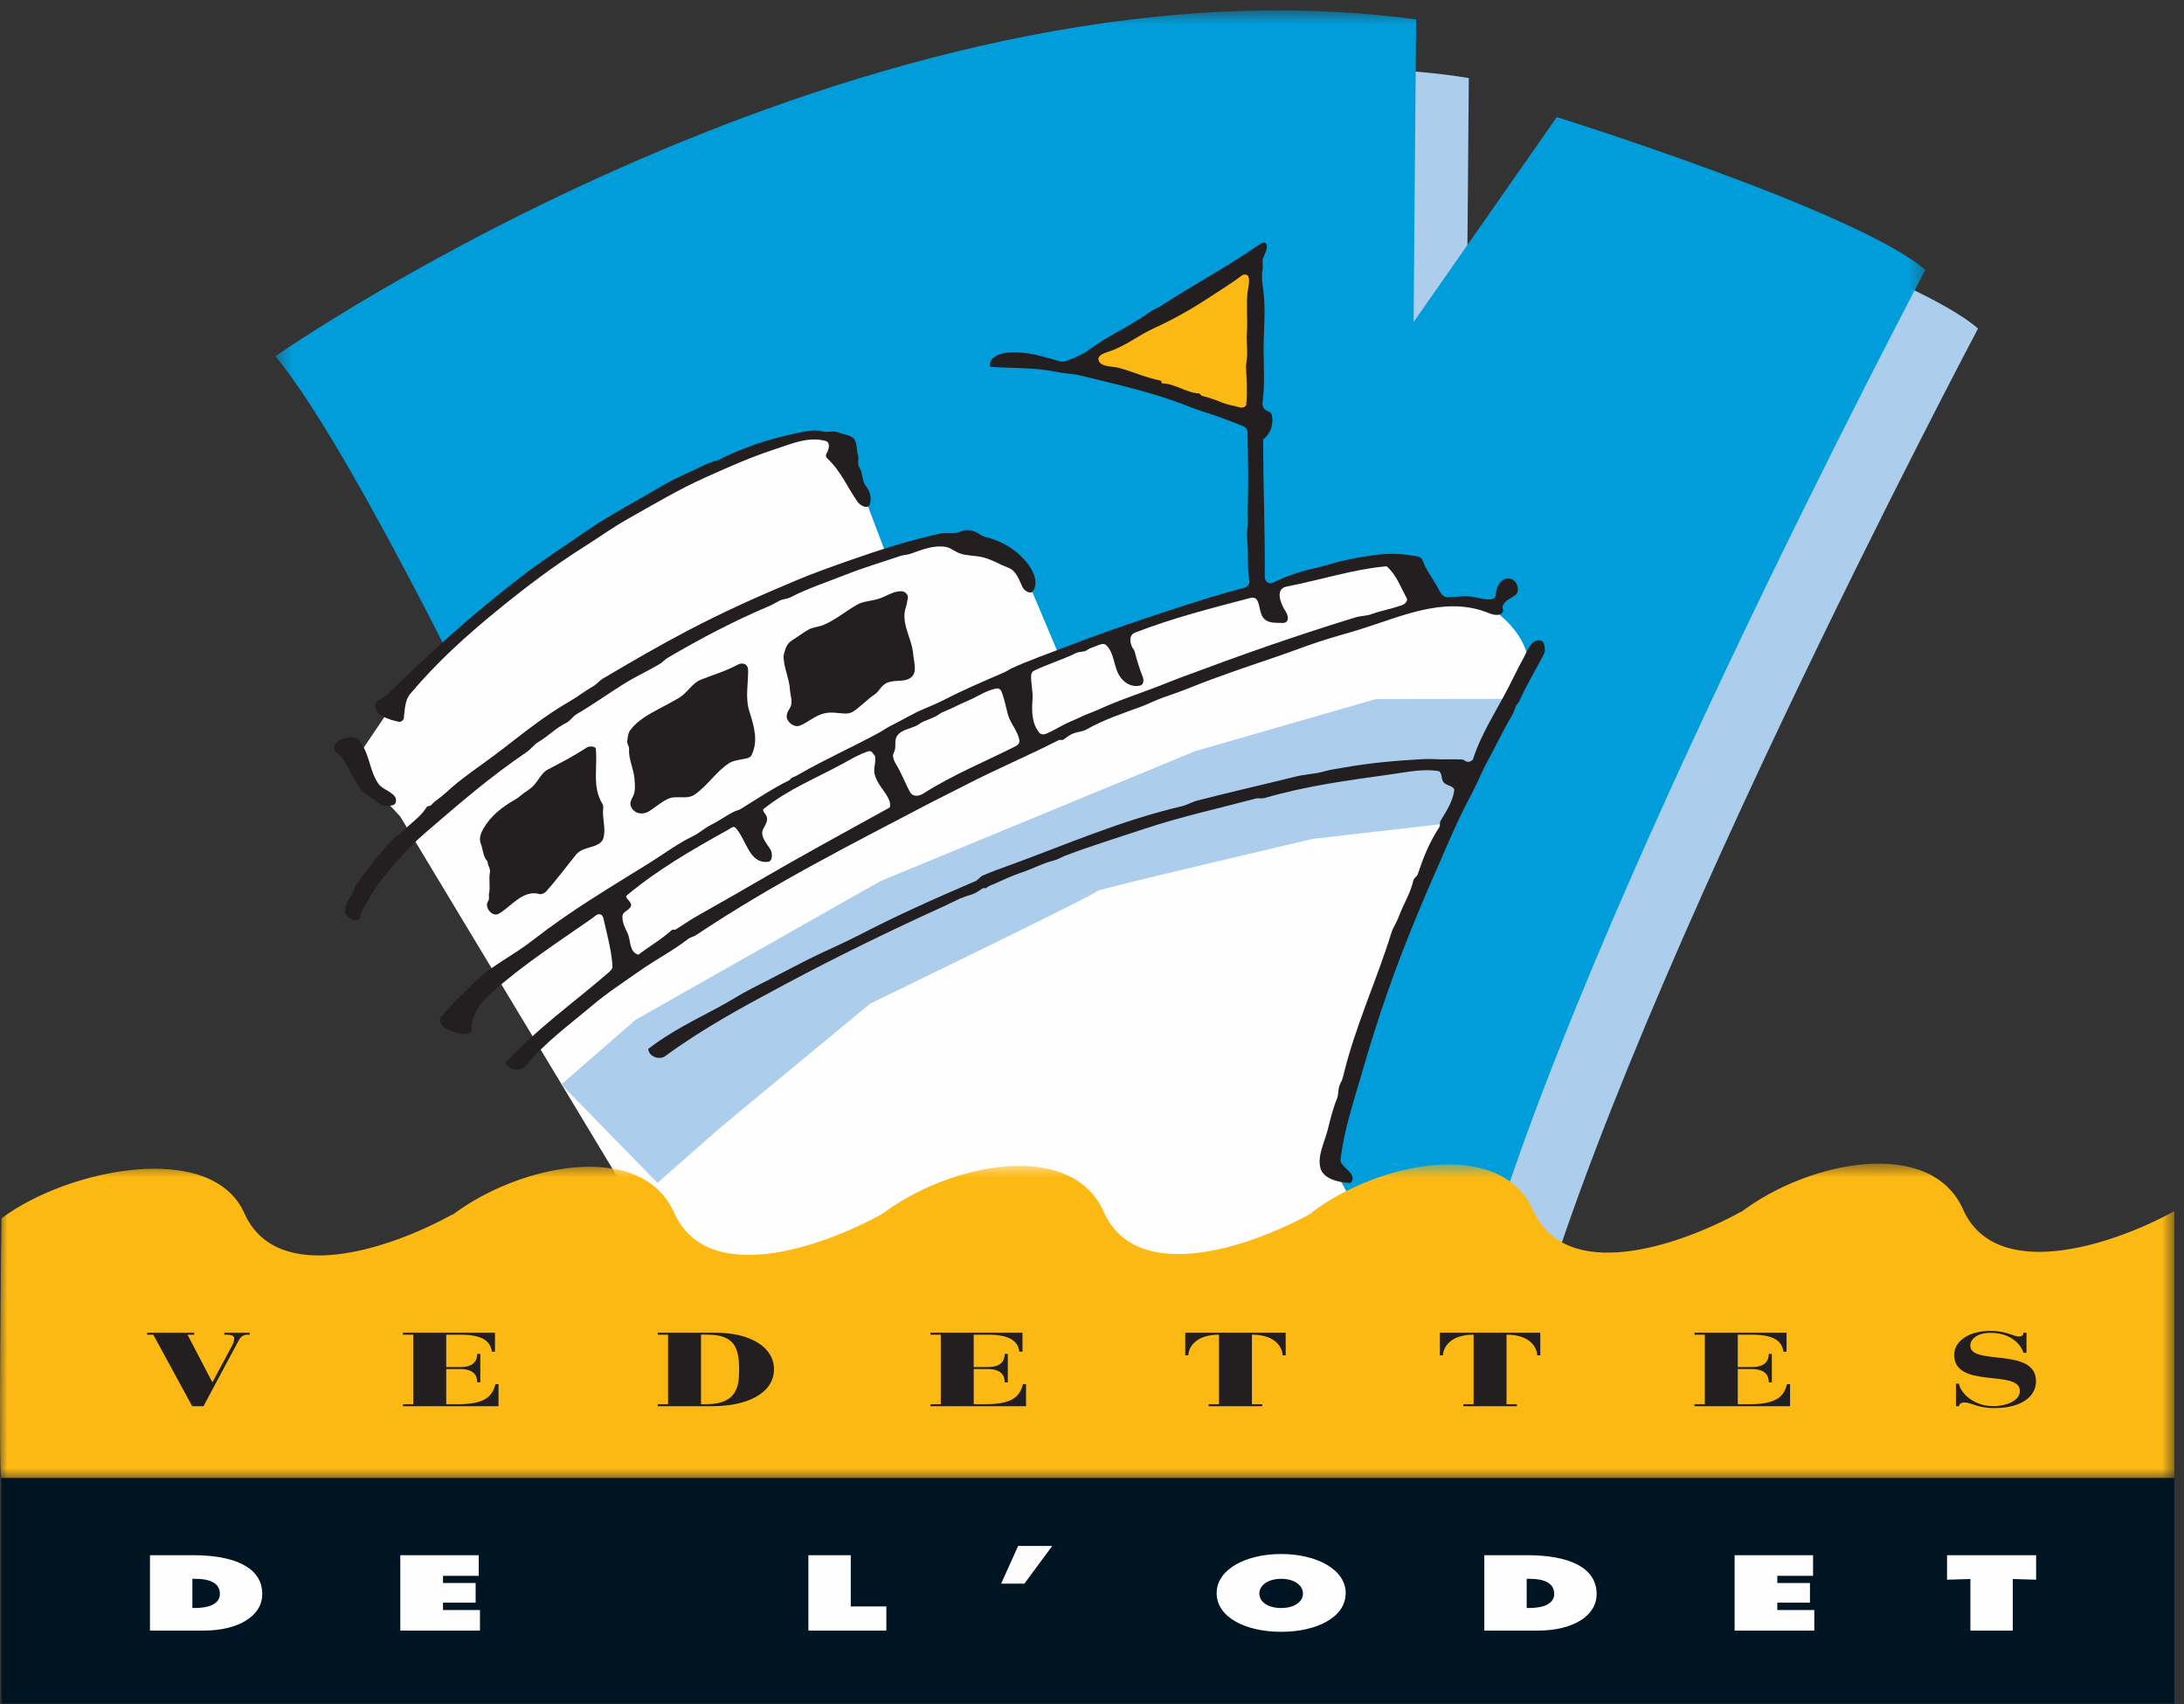
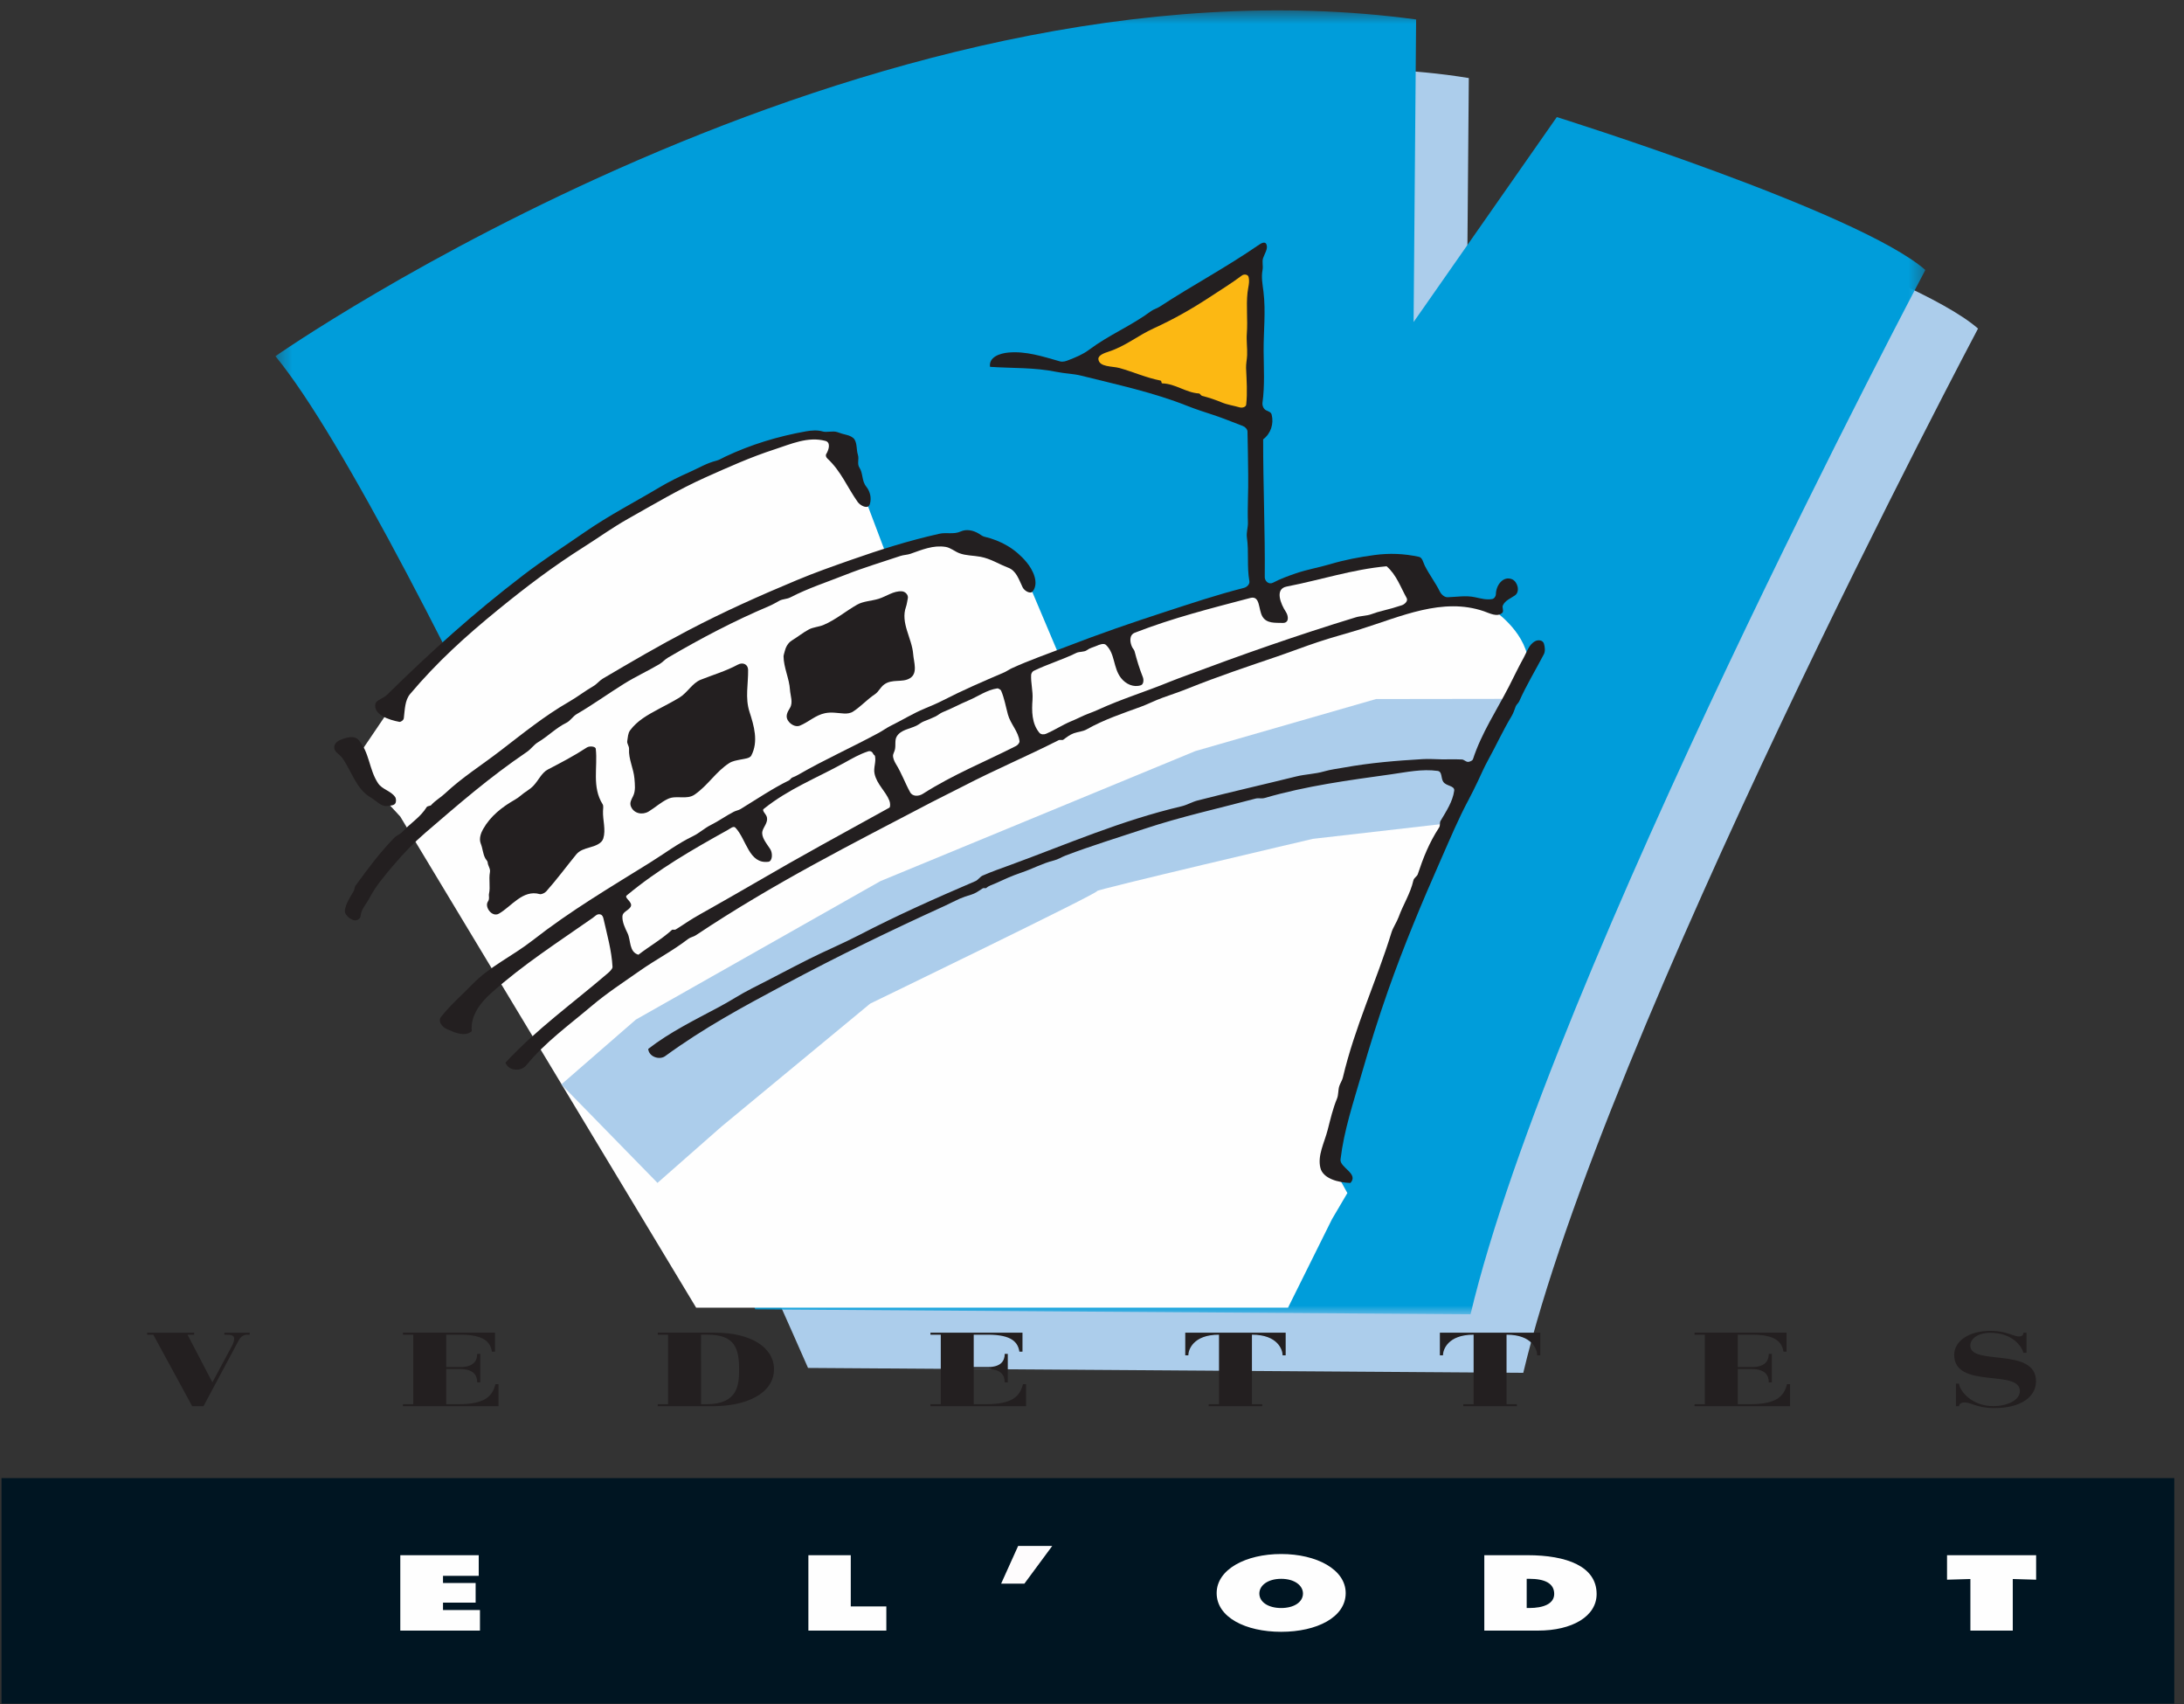
<svg xmlns="http://www.w3.org/2000/svg" height="117" viewBox="0 0 150 117" width="150">
  <rect x="0" y="0" width="150" height="117" fill="#333333" stroke="none" />
  <mask id="a" fill="#fff">
    <path d="m.346.566h113.318v89.526h-113.318z" fill="#fff" fill-rule="evenodd" />
  </mask>
  <mask id="b" fill="#fff">
    <path d="m0 .558h149.332v21.597h-149.332z" fill="#fff" fill-rule="evenodd" />
  </mask>
  <g fill="none" fill-rule="evenodd">
    <path d="m55.497 93.925s-23.756-54.279-32.961-65.448c0 0 46.822-28.256 78.344-23.118l-.171 20.775 9.834-14.073s20.71 6.476 25.311 10.499c0 0-25.712 48.47-31.234 71.702" fill="#accdeb" />
    <path d="m33.305 89.757s-23.756-54.279-32.959-65.448c0 0 40.439-28.256 78.344-23.12l-.173 20.774 9.836-14.072s20.709 6.479 25.311 10.498c0 0-25.713 48.471-31.236 71.702" fill="#009dda" mask="url(#a)" transform="translate(18.571 .148)" />
    <path d="m27.489 56.064-2.07-2.235-.921-1.786 2.876-4.244 8.47-7.915 9.563-6.032 9.966-3.992 2.444.474.619 2.499 1.201 1.99 1.215 3.217 4.113-1.097 4.256 1.375 1.689 2.353 1.841 4.355 3.401-1.248 6.902-2.569 2.876-.67 5.293-1.452 5.176-.112 1.151 2.68 3.336-.111 1.589.279s2.204 1.398 2.492 3.527l-.169.439c-2.071 4.243-4.717 9.605-4.717 9.605l-3.221 7.703-2.186 5.81-.921 3.573-1.955 6.477-.357.976 1.098 1.985-1.055 1.791-3.021 6.08h-40.651" fill="#fefefe" />
    <path d="m43.672 70.007 16.796-9.508 21.631-8.929 12.409-3.573 8.684-.012-3.266 8.492-9.752 1.119s-15.109 3.537-14.829 3.587c.28.049-15.579 7.726-15.579 7.726l-10.196 8.43-4.413 3.88-6.606-6.759z" fill="#accdeb" />
-     <path d="m31.135 4.035c4.579-3.428 12.919-5.135 15.159-.113 2.237 5.022 9.897 2.507 14.265.108l.085-.054c4.579-3.427 12.921-5.134 15.159-.112 2.238 5.022 9.898 2.507 14.266.107l.07-.095c4.578-3.427 12.919-5.134 15.159-.112 2.239 5.022 9.899 2.508 14.265.107l.106-.052c4.577-3.427 12.919-5.135 15.159-.113 2.239 5.023 10.137 2.518 14.505.118v18.328h-149.23c-.231.224 0-17.837 0-17.837 4.577-3.426 14.438-5.379 16.676-.357 2.239 5.023 9.899 2.507 14.265.108" fill="#fcb813" mask="url(#b)" transform="translate(0 79.337)" />
    <path d="m.102 116.97h149.23v-15.48h-149.23z" fill="#001522" />
    <g fill="#fefefe">
-       <path d="m13.212 110.409h.181c.966 0 1.709-.288 1.709-.968 0-.727-.649-1.037-1.709-1.037h-.181zm-2.912-3.626h2.964c2.689 0 4.749.763 4.749 2.664 0 1.538-1.678 2.513-4.026 2.513h-3.687z" />
      <path d="m27.493 106.784h5.387v1.415h-2.454v.494h2.241v1.345h-2.241v.509h2.538v1.413h-5.471z" />
      <path d="m55.521 106.784h2.911v3.515h2.443v1.661h-5.354z" />
      <path d="m86.494 109.414c0 .59.616.996 1.499.996.881 0 1.497-.406 1.497-.996 0-.549-.574-1.009-1.497-1.009-.925 0-1.499.459-1.499 1.009m5.93-.028c0 1.662-1.988 2.657-4.431 2.657-2.444 0-4.431-.995-4.431-2.657 0-1.627 1.996-2.684 4.431-2.684 2.432 0 4.431 1.057 4.431 2.684m12.431 1.023h.181c.966 0 1.709-.288 1.709-.968 0-.727-.647-1.037-1.709-1.037h-.181zm-2.911-3.626h2.965c2.687 0 4.749.763 4.749 2.664 0 1.538-1.68 2.513-4.026 2.513h-3.688z" />
-       <path d="m119.136 106.784h5.387v1.415h-2.455v.494h2.243v1.345h-2.243v.509h2.54v1.413h-5.472z" />
      <path d="m133.725 106.784h6.119v1.681l-1.604-.047v3.542h-2.911v-3.542l-1.604.047z" />
    </g>
    <path d="m10.528 91.642h-.421v-.136h3.227v.136h-.455l1.698 3.255h.021l1.375-2.565c.067-.145.111-.33.111-.417 0-.215-.189-.273-.566-.273h-.111v-.136h1.741v.136h-.154c-.356 0-.512.222-.633.452l-2.385 4.458h-.776zm17.147 4.774h.709v-4.774h-.709v-.137h6.321v1.305h-.211c-.1-.63-.5-1.168-2.163-1.168h-.975v2.222h.975c.876 0 1.154-.409 1.154-.905h.211v1.957h-.211c0-.494-.256-.917-1.198-.917h-.931v2.417h.819c1.886 0 2.351-.566 2.563-1.377h.21v1.512h-6.564zm20.472 0h.376c2.152 0 2.24-1.326 2.24-2.381 0-1.455-.289-2.394-2.173-2.394h-.444zm-2.971 0h.708v-4.774h-.708v-.137h3.957c2.429 0 4.025 1.012 4.025 2.503 0 1.712-1.962 2.543-4.179 2.543h-3.804zm18.729 0h.709v-4.774h-.709v-.137h6.321v1.305h-.212c-.099-.63-.499-1.168-2.162-1.168h-.976v2.222h.976c.876 0 1.154-.409 1.154-.905h.211v1.957h-.211c0-.494-.255-.917-1.197-.917h-.932v2.417h.821c1.885 0 2.351-.566 2.561-1.377h.21v1.512h-6.563zm19.109 0h.709v-4.774c-1.785 0-2.107 1.046-2.107 1.419h-.211v-1.556h6.897v1.556h-.211c0-.373-.321-1.419-2.106-1.419v4.774h.709v.135h-3.681zm17.487 0h.709v-4.774c-1.784 0-2.106 1.046-2.106 1.419h-.211v-1.556h6.897v1.556h-.212c0-.373-.32-1.419-2.106-1.419v4.774h.709v.135h-3.681zm15.881 0h.708v-4.774h-.708v-.137h6.319v1.305h-.209c-.1-.63-.499-1.168-2.164-1.168h-.975v2.222h.975c.876 0 1.154-.409 1.154-.905h.211v1.957h-.211c0-.494-.255-.917-1.198-.917h-.931v2.417h.821c1.885 0 2.351-.566 2.561-1.377h.21v1.512h-6.563zm22.8-3.534h-.211c-.1-.387-.698-1.37-2.284-1.37-.787 0-1.364.374-1.364.883 0 1.398 4.513.078 4.513 2.443 0 1.033-.975 1.844-2.871 1.844-1.176 0-1.554-.387-2.041-.387-.276 0-.376.15-.376.258h-.211v-1.548h.211c.043.487.864 1.542 2.351 1.542.93 0 1.829-.388 1.829-1.039 0-1.52-4.512-.108-4.512-2.481 0-.902.941-1.649 2.527-1.649.998 0 1.586.387 1.897.387.266 0 .331-.115.331-.258h.211zm-84.981-39.312c.084-.041.131-.152.216-.183.139-.05.28-.119.394-.184 1.848-1.067 3.68-1.877 5.551-2.889.274-.148.538-.344.802-.474.792-.389 1.538-.855 2.346-1.19.413-.172.826-.342 1.22-.545 1.404-.721 2.796-1.321 4.234-1.936.166-.072.347-.202.515-.28 1.233-.567 2.496-.997 3.759-1.488 2.25-.871 4.478-1.642 6.789-2.391 1.811-.588 3.526-1.166 5.405-1.644.234-.06.41-.268.377-.459-.181-1.029-.024-1.988-.169-3.002-.048-.342.079-.69.069-1.017-.039-1.09.038-2.182.019-3.268-.016-.99-.019-1.99-.048-2.992-.005-.163-.171-.327-.333-.385-.676-.25-1.321-.526-1.994-.746-.594-.195-1.201-.387-1.789-.621-2.366-.94-4.789-1.453-7.307-2.083-.554-.139-1.091-.138-1.672-.256-1.559-.32-3.055-.245-4.587-.35-.099-.692.716-.93 1.251-.98 1.218-.114 2.364.27 3.551.604.216.06.432-.022.614-.095.479-.189.955-.38 1.374-.693 1.41-1.053 2.867-1.625 4.287-2.672.144-.107.395-.178.565-.288 2.356-1.537 4.506-2.657 6.838-4.263.123-.084.407-.256.502-.026.126.31-.123.629-.228.946-.086.26.016.527-.039.82-.096.5.002.987.065 1.492.166 1.363.001 2.721.01 4.079.009 1.173.086 2.336-.079 3.544-.023.168.061.427.251.517.182.086.336.126.38.297.158.627-.054 1.294-.584 1.697-.004 3.153.138 6.299.11 9.457-.004.261.266.545.574.382.508-.268 1.024-.452 1.551-.635.771-.266 1.562-.395 2.358-.631 1.009-.301 2.006-.489 3.052-.63 1.029-.138 2.024-.1 3.051.122.248.054.294.392.407.616.307.606.736 1.169 1.034 1.774.097.197.314.392.535.385.626-.02 1.253-.134 1.87-.002.413.088.783.198 1.19.126.143-.025.251-.203.252-.321.006-.645.509-1.286 1.109-1.037.385.161.571.851.201 1.108-.316.22-.669.341-.832.688-.07.147.09.388-.042.512-.339.316-.866.026-1.258-.11-2.844-.976-5.714.368-8.476 1.231-.967.302-1.926.551-2.883.87-.951.315-1.871.671-2.816.995-2.08.709-4.111 1.385-6.135 2.2-.586.236-1.189.435-1.78.648-.499.18-.981.432-1.478.614-1.263.462-2.511.871-3.723 1.555-.26.146-.589.16-.878.264-.259.092-.479.263-.715.439-.076.058-.231-.011-.326.037-2.199 1.114-4.37 2.026-6.561 3.164-.716.373-1.439.714-2.154 1.089-5.587 2.929-10.783 5.532-16.201 9.14-.161.107-.374.134-.524.251-1.099.843-2.189 1.393-3.331 2.193-1.175.825-2.242 1.515-3.309 2.417-1.573 1.33-3.181 2.481-4.478 4.063-.366.446-1.196.419-1.437-.174 2.122-2.289 4.601-4.059 7.026-6.138.131-.113.335-.303.329-.44-.059-1.121-.367-2.182-.624-3.326-.023-.098-.071-.228-.191-.27-.234-.083-.38.118-.536.226-2.494 1.746-4.769 3.199-6.976 5.163-.753.671-1.439 1.549-1.34 2.624-.476.412-1.216.077-1.728-.153-.322-.143-.607-.541-.391-.819.661-.844 1.414-1.479 2.153-2.242 1.201-1.243 2.737-1.926 4.141-3.021 2.618-2.045 5.212-3.567 8.047-5.331 1.02-.634 1.907-1.315 2.983-1.833.427-.207.784-.549 1.21-.759.541-.268 1.036-.631 1.586-.913.145-.074.33-.104.46-.183 1.137-.695 2.162-1.394 3.341-1.977m-2.556 14.288c1.328-.668 2.584-1.345 3.912-2.012 1.15-.577 2.295-1.051 3.439-1.644 2.63-1.365 5.281-2.545 7.991-3.705.201-.086.315-.3.499-.382.616-.27 1.267-.497 1.886-.723 3.931-1.438 7.585-3.047 11.777-4.036.393-.093.715-.3 1.113-.401 2.302-.591 4.436-1.072 6.749-1.644.649-.161 1.296-.166 1.929-.35.447-.129.888-.181 1.339-.261 1.839-.332 3.602-.474 5.418-.581.424-.026.892.007 1.32.015.454.007.93-.014 1.391.009.159.008.305.212.483.156.101-.029.236-.071.276-.189.586-1.787 1.61-3.315 2.469-4.985.34-.663.64-1.307 1.004-1.958.234-.415.359-.928.808-1.153.204-.101.514-.072.59.179.071.235.098.524-.007.725-.568 1.087-1.198 2.117-1.688 3.223-.06.136-.201.233-.244.355-.082.22-.159.462-.271.649-.616 1.022-1.064 2.022-1.633 3.052-.263.472-.474.97-.706 1.458-.192.399-.387.804-.601 1.202-.734 1.368-1.306 2.748-1.928 4.156-1.319 2.984-2.545 5.921-3.63 9.001-.671 1.908-1.254 3.773-1.818 5.731-.569 1.97-1.206 3.846-1.446 5.858-.067.559 1.272.972.68 1.617-.82-.027-1.876-.29-2.061-1.031-.213-.857.272-1.727.5-2.617.188-.728.35-1.443.641-2.149.103-.245.071-.589.155-.853.056-.178.201-.4.242-.572.836-3.54 2.296-6.578 3.346-9.985.103-.332.361-.701.493-1.062.309-.857.799-1.588 1.01-2.508.041-.178.252-.272.301-.423.375-1.133.781-2.16 1.461-3.201.098-.148.029-.337.101-.457.406-.686.834-1.325.939-2.073.049-.359-.548-.305-.751-.614-.173-.26-.059-.702-.386-.748-1.074-.148-2.114.082-3.184.233-2.976.416-5.806.788-8.699 1.627-.206.059-.426-.011-.616.039-2.614.696-5.108 1.238-7.644 2.08-1.827.607-3.616 1.152-5.406 1.83-.259.098-.518.268-.789.335-.816.203-1.494.586-2.266.844-.61.203-1.209.479-1.804.751-.187.086-.409.136-.584.295-.051.046-.187-.013-.254.031-.265.176-.509.351-.784.431-.277.078-.556.176-.806.283-.334.147-.669.329-1.002.481-3.77 1.717-7.36 3.458-11.039 5.425-2.854 1.525-5.486 2.939-8.183 4.903-.386.28-1.116.046-1.159-.499 1.496-1.158 3.191-1.984 4.889-2.891.767-.409 1.448-.869 2.237-1.266" fill="#231f20" />
    <path d="m59.977 51.77c-.071-.174-.219-.223-.351-.18-.587.188-1.108.494-1.643.789-1.906 1.051-3.832 1.794-5.534 3.166-.145.117.172.347.223.566.088.37-.246.681-.309.968-.089.395.269.813.533 1.215.19.291.157.84-.122.877-1.346.171-1.496-1.532-2.266-2.343-.129-.137-.358.066-.506.148-2.476 1.377-4.781 2.7-6.956 4.505-.212.176.466.464.261.793-.161.258-.539.332-.558.636-.023.395.181.81.354 1.17.234.488.091 1.282.744 1.474.754-.583 1.572-1.041 2.301-1.702.051-.046.183.013.254-.029.423-.253.791-.52 1.21-.773.373-.225.748-.429 1.125-.642 1.038-.591 2.011-1.139 3.047-1.744 3.156-1.843 6.114-3.451 9.297-5.206.079-.043.066-.33.001-.488-.262-.655-.856-1.111-1.016-1.843-.091-.415.121-.796.029-1.217-.013-.056-.096-.086-.12-.141m1.561.694c.389.628.619 1.293.974 1.935.177.317.601.28.868.111 2.118-1.348 4.234-2.184 6.396-3.284.138-.072.258-.225.246-.332-.076-.676-.616-1.175-.797-1.84-.151-.556-.24-1.098-.461-1.62-.041-.098-.216-.174-.259-.168-.729.106-1.324.554-1.999.836-.582.243-1.149.557-1.749.795-.183.072-.338.22-.506.3-.259.122-.534.236-.807.339-.169.063-.329.212-.504.295-.473.226-1.061.278-1.343.729-.164.261-.056.618-.134.922-.032.133-.134.307-.13.416.006.169.089.377.204.565m9.381-4.439c-.06.793-.061 1.656.474 2.296.104.123.316.126.461.063.582-.251 1.108-.6 1.686-.845.215-.091.459-.195.655-.293.4-.2.832-.331 1.232-.515 1.594-.733 3.256-1.236 4.881-1.903.376-.155.784-.3 1.155-.439 3.873-1.45 7.656-2.78 11.647-3.998.356-.108.762-.097 1.085-.219.253-.096.542-.18.796-.241.448-.108.873-.233 1.295-.372.176-.058.444-.283.328-.494-.429-.77-.703-1.597-1.377-2.182-2.342.214-4.491.93-6.869 1.395-.821.159-.416 1.181-.047 1.74.172.262.246.77-.224.756-.499-.017-1.098.054-1.389-.44-.289-.49-.14-1.458-.834-1.274-2.731.72-5.336 1.375-7.928 2.385-.408.158-.343.661-.188.986.043.091.141.189.168.287.161.617.331 1.181.566 1.769.077.191.058.5-.128.564-.491.169-1.032-.062-1.372-.5-.549-.71-.391-1.665-1.031-2.268-.146-.139-.452-.021-.651.068-.213.093-.444.137-.656.292-.205.147-.51.083-.732.192-.954.468-1.959.763-2.923 1.229-.101.047-.171.198-.175.264-.033.561.134 1.129.093 1.697" fill="#fefefe" />
    <path d="m85.68 20.098c.038-.362.166-.721.074-1.081-.053-.193-.326-.199-.446-.109-.758.566-1.469.997-2.261 1.519-1.27.833-2.481 1.51-3.813 2.119-1.068.486-1.944 1.228-3.089 1.597-.288.093-.726.246-.706.513.046.562.966.479 1.446.613.932.259 1.81.66 2.811.86.114.024.031.192.141.195.898.026 1.609.636 2.509.692.074.005.131.143.216.166.476.12.914.269 1.338.445.395.166.814.22 1.246.345.164.049.424-.019.444-.188.092-.84.028-1.671-.008-2.514-.011-.279.061-.589.072-.884.021-.499-.059-1.003-.02-1.493.071-.94-.054-1.851.046-2.796" fill="#fcb813" />
    <path d="m43.111 35.636c-1.046.586-1.951 1.249-2.979 1.898-2.132 1.348-3.956 2.728-5.916 4.325-2.25 1.832-4.206 3.611-6.046 5.79-.366.433-.361 1.062-.436 1.667-.016.136-.209.267-.308.248-.7-.13-1.816-.497-1.639-1.251.057-.241.537-.354.791-.603 3.031-2.975 5.906-5.578 9.365-8.222 1.417-1.084 2.731-1.921 4.205-2.941 1.716-1.186 3.374-2.027 5.127-3.073.691-.412 1.4-.756 2.124-1.078.597-.264 1.136-.6 1.821-.769.178-.043.394-.18.577-.266 1.776-.838 3.602-1.395 5.569-1.746.355-.063.79-.095 1.129.008.296.089.694-.062 1.016.048.219.074.404.141.635.19.196.044.441.153.541.31.193.306.121.701.239 1.074.085.264-.07.601.096.855.272.42.144.895.476 1.315.269.339.366.779.249 1.186-.122.417-.667.107-.835-.128-.732-1.034-1.141-2.112-2.08-2.984-.075-.068-.153-.205-.084-.315.204-.339.304-.805-.059-.901-1.199-.319-2.359.213-3.498.584-1.645.533-3.171 1.223-4.734 1.92-1.857.832-3.554 1.853-5.349 2.859m-17.143 18.141c.289.437.872.514 1.17.943.08.116.086.324.014.444-.096.159-.373.148-.534.175-.427.07-.784-.368-1.151-.581-1.013-.59-1.279-1.76-1.959-2.72-.115-.162-.281-.26-.414-.407-.279-.307-.098-.662.249-.812.416-.178.974-.35 1.277-.018.77.85.716 2.025 1.347 2.976m4.612.693c1.191-1.114 2.465-1.903 3.78-2.915 1.6-1.228 3.018-2.387 4.733-3.376.586-.337 1.084-.733 1.67-1.071.234-.136.41-.373.639-.51 1.982-1.169 3.856-2.263 5.875-3.32 2.456-1.288 4.914-2.385 7.466-3.449 1.229-.514 2.457-.946 3.719-1.389 2.009-.704 3.918-1.31 6.056-1.791.501-.113.978.065 1.471-.158.384-.174.84-.088 1.23.143.128.075.256.183.376.212 1.191.278 2.161.853 2.913 1.755.444.531.876 1.419.423 2.007-.15.196-.568-.024-.694-.286-.26-.534-.426-1.132-.994-1.346-.635-.239-1.183-.609-1.885-.744-.506-.096-1.006-.075-1.46-.246-.319-.119-.608-.38-.944-.434-.856-.138-1.624.194-2.423.474-.205.072-.456.073-.675.144-1.281.433-2.532.801-3.779 1.294-1.282.508-2.564.919-3.802 1.559-.219.114-.518.106-.729.218-.234.127-.472.27-.713.372-2.418 1.021-4.662 2.204-6.955 3.544-.206.119-.373.321-.574.439-.816.48-1.624.848-2.435 1.35-1.133.705-2.118 1.424-3.264 2.091-.261.153-.421.452-.701.591-.726.357-1.251.92-1.949 1.336-.286.17-.471.464-.766.665-2.578 1.75-4.65 3.555-6.971 5.55-.799.688-1.471 1.388-2.149 2.182-.639.748-1.251 1.46-1.698 2.316-.213.405-.56.744-.601 1.215-.016.207-.271.364-.507.28-.314-.109-.602-.424-.576-.64.052-.455.339-.895.608-1.346.054-.09.059-.283.121-.368.863-1.179 1.656-2.255 2.661-3.29.161-.167.422-.257.561-.409.545-.601 1.221-.977 1.674-1.706.046-.075.249-.075.291-.119.297-.337.66-.526.976-.823" fill="#231f20" />
    <path d="m35.376 54.9c.134-.075.271-.173.375-.263.296-.265.626-.409.892-.694.351-.373.561-.89.99-1.111.929-.482 1.774-.922 2.674-1.509.178-.116.591-.084.611.09.145 1.253-.282 2.616.475 3.814.065.103.027.31.022.46-.022.639.208 1.273.019 1.886-.109.352-.562.509-.92.608-.354.098-.709.208-.936.485-.708.869-1.321 1.704-2.059 2.536-.109.121-.341.221-.451.189-1.159-.329-1.935.845-2.801 1.341-.477.274-1.006-.461-.756-.83.132-.193.041-.387.074-.534.106-.479-.029-.961.065-1.49.043-.243-.139-.417-.158-.671-.006-.085-.118-.189-.166-.28-.168-.32-.169-.663-.309-1.01-.132-.336.013-.723.159-.982.501-.894 1.301-1.523 2.201-2.035m7.826-3.472c.014-.2-.154-.364-.124-.544.044-.259.047-.534.196-.737.5-.672 1.21-1.059 1.916-1.441.491-.265.981-.51 1.464-.802.564-.344.884-.999 1.474-1.234.839-.334 1.717-.588 2.547-1.034.349-.19.699-.018.705.354.018.953-.217 1.921.094 2.884.311.962.631 2.041.124 3.006-.104.193-.464.217-.72.27-.291.06-.567.099-.792.244-.929.599-1.441 1.507-2.366 2.156-.556.391-1.255.029-1.84.3-.484.225-.865.586-1.326.867-.431.262-1.031.151-1.226-.355-.094-.243.031-.457.149-.691.189-.375.127-.815.096-1.213-.056-.684-.416-1.354-.37-2.03m10.678-6.661c.082-.342.235-.624.51-.795.426-.261.755-.536 1.171-.758.291-.153.685-.171.999-.305.836-.355 1.517-.944 2.309-1.393.424-.242.984-.249 1.479-.402.537-.168 1.019-.553 1.596-.514.239.018.46.256.403.496-.044.185-.059.385-.125.571-.39 1.1.409 2.146.494 3.241.043.561.338 1.322-.226 1.662-.526.321-1.214.021-1.771.432-.264.194-.369.492-.629.665-.563.378-.946.83-1.502 1.191-.17.113-.418.146-.604.134-.451-.026-.873-.116-1.32-.024-.658.133-1.129.611-1.736.859-.283.115-.651-.087-.821-.369-.167-.28-.042-.552.138-.836.241-.38.036-.85.009-1.267-.046-.765-.436-1.522-.441-2.304 0-.06.046-.194.069-.282" fill="#231f20" />
    <path d="m72.269 106.148-1.911 2.586h-1.598l1.167-2.586z" fill="#fefcfd" />
  </g>
</svg>